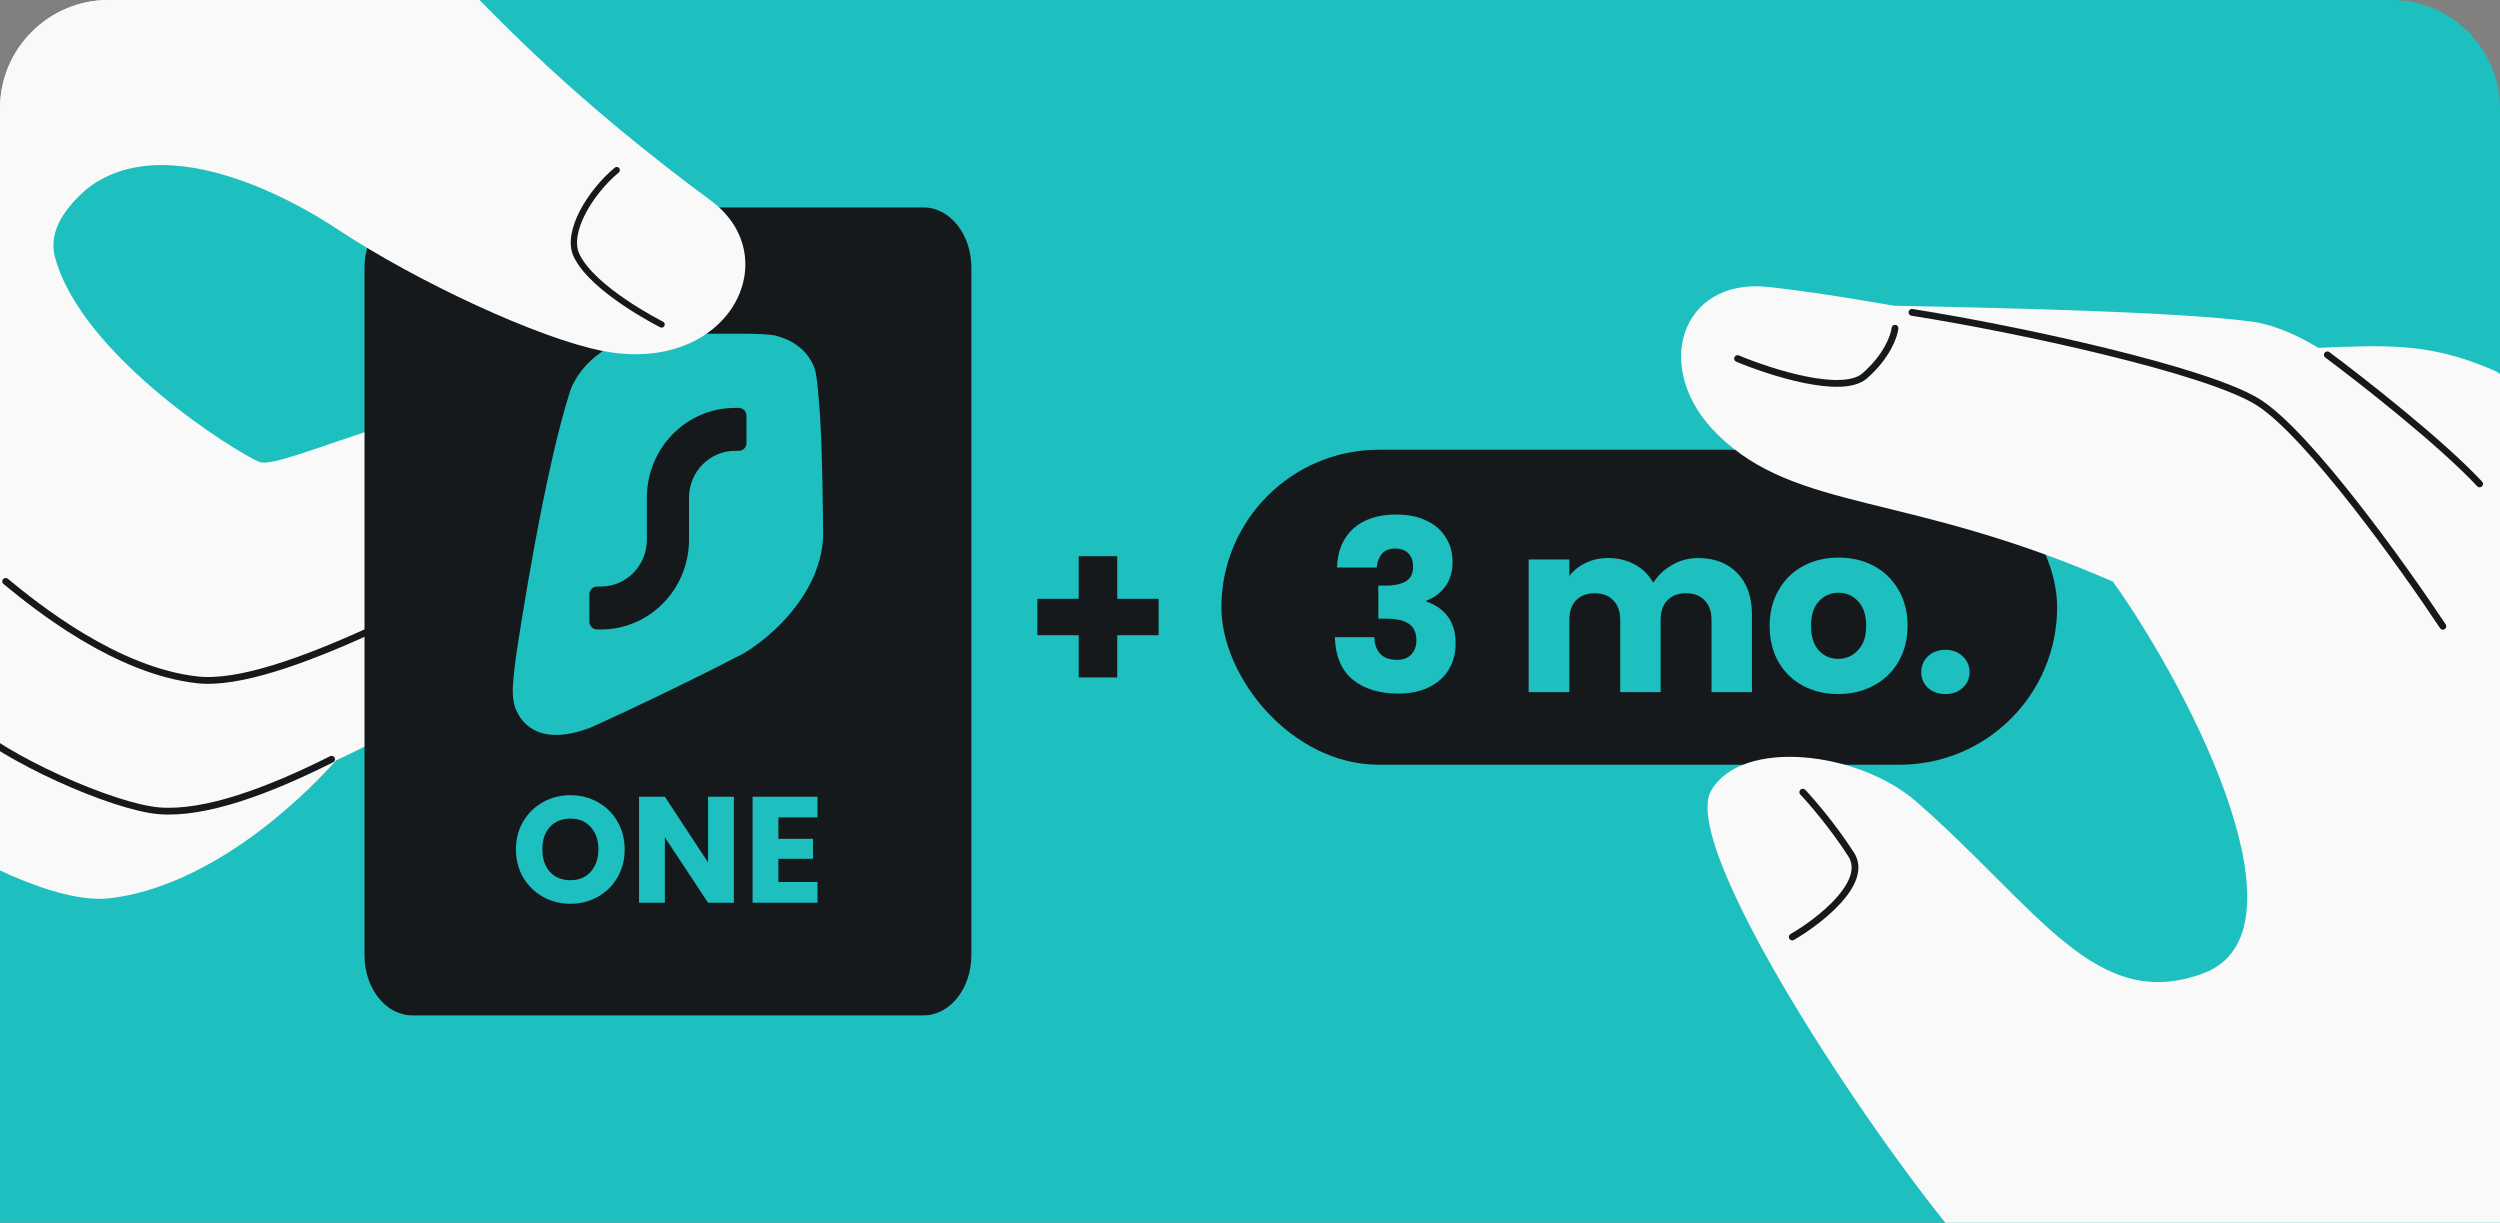
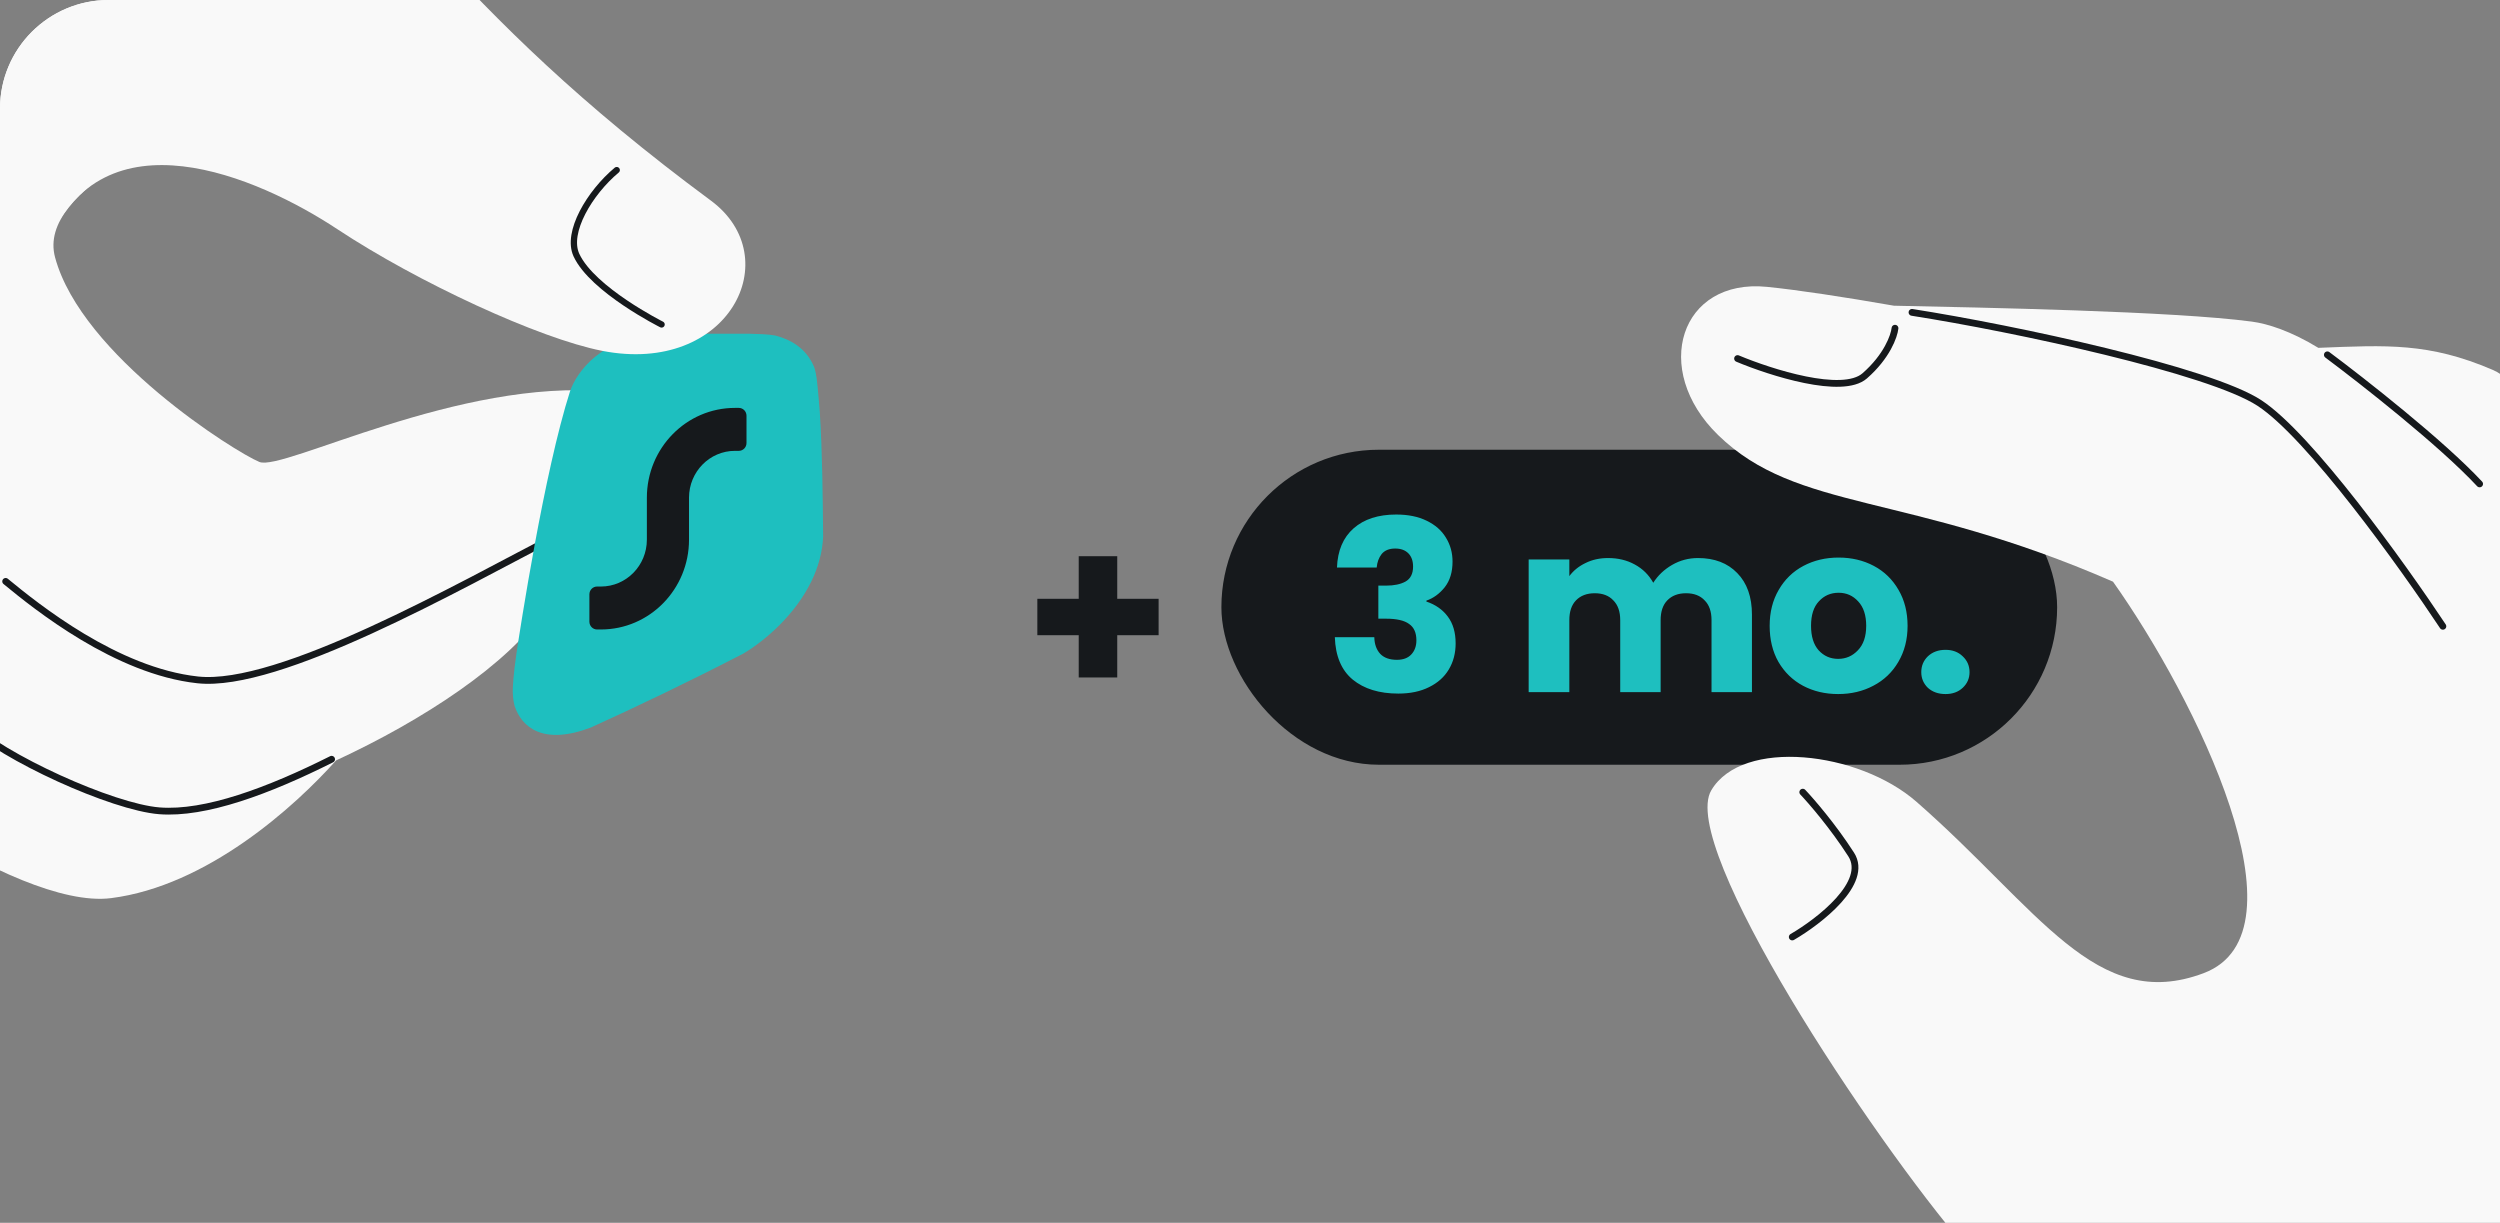
<svg xmlns="http://www.w3.org/2000/svg" width="368" height="180" viewBox="0 0 368 180" fill="none">
  <rect x="0" y="0" width="368" height="180" fill="#808080" stroke="none" />
  <g clip-path="url(#clip0_1726_71121)">
-     <path d="M0 16C0 7.163 7.163 0 16 0H352C360.837 0 368 7.163 368 16V180H0V16Z" fill="#1EBFBF" />
    <path d="M170.548 93.497H164.458V99.727H158.788V93.497H152.697V88.142H158.788V81.876H164.458V88.142H170.548V93.497Z" fill="#16191C" />
    <rect x="179.789" y="66.201" width="123.022" height="46.368" rx="23.184" fill="#16191C" />
    <path d="M196.803 83.544C196.896 81.047 197.713 79.122 199.253 77.769C200.793 76.415 202.882 75.739 205.518 75.739C207.269 75.739 208.762 76.042 209.999 76.649C211.259 77.256 212.204 78.084 212.834 79.134C213.487 80.184 213.814 81.362 213.814 82.669C213.814 84.209 213.429 85.469 212.659 86.45C211.889 87.406 210.99 88.059 209.964 88.41V88.55C211.294 88.993 212.344 89.728 213.114 90.755C213.884 91.781 214.269 93.1 214.269 94.71C214.269 96.157 213.931 97.44 213.254 98.56C212.601 99.657 211.632 100.52 210.349 101.15C209.089 101.78 207.584 102.095 205.833 102.095C203.033 102.095 200.793 101.407 199.113 100.03C197.456 98.653 196.581 96.577 196.488 93.8H202.298C202.322 94.827 202.613 95.643 203.173 96.25C203.733 96.833 204.55 97.125 205.623 97.125C206.534 97.125 207.234 96.868 207.724 96.355C208.237 95.818 208.494 95.118 208.494 94.255C208.494 93.135 208.132 92.33 207.409 91.84C206.709 91.326 205.577 91.07 204.013 91.07H202.893V86.204H204.013C205.203 86.204 206.16 86.006 206.884 85.609C207.63 85.189 208.004 84.454 208.004 83.404C208.004 82.564 207.77 81.911 207.304 81.444C206.837 80.978 206.195 80.744 205.378 80.744C204.492 80.744 203.827 81.013 203.383 81.549C202.963 82.086 202.718 82.751 202.648 83.544H196.803ZM249.942 82.144C252.369 82.144 254.294 82.879 255.717 84.349C257.164 85.819 257.887 87.861 257.887 90.475V101.885H251.937V91.28C251.937 90.02 251.598 89.051 250.922 88.375C250.268 87.674 249.358 87.325 248.192 87.325C247.025 87.325 246.103 87.674 245.426 88.375C244.773 89.051 244.446 90.02 244.446 91.28V101.885H238.496V91.28C238.496 90.02 238.158 89.051 237.481 88.375C236.828 87.674 235.918 87.325 234.751 87.325C233.584 87.325 232.662 87.674 231.986 88.375C231.332 89.051 231.006 90.02 231.006 91.28V101.885H225.02V82.354H231.006V84.804C231.612 83.988 232.406 83.346 233.386 82.879C234.366 82.389 235.474 82.144 236.711 82.144C238.181 82.144 239.488 82.459 240.631 83.089C241.798 83.719 242.708 84.618 243.361 85.784C244.038 84.711 244.96 83.836 246.126 83.159C247.293 82.483 248.565 82.144 249.942 82.144ZM270.575 102.165C268.661 102.165 266.935 101.757 265.395 100.94C263.878 100.124 262.676 98.957 261.789 97.44C260.926 95.923 260.494 94.15 260.494 92.12C260.494 90.113 260.938 88.351 261.824 86.835C262.711 85.294 263.924 84.116 265.465 83.299C267.005 82.483 268.731 82.074 270.645 82.074C272.558 82.074 274.285 82.483 275.825 83.299C277.365 84.116 278.579 85.294 279.465 86.835C280.352 88.351 280.795 90.113 280.795 92.12C280.795 94.127 280.34 95.9 279.43 97.44C278.544 98.957 277.319 100.124 275.755 100.94C274.215 101.757 272.488 102.165 270.575 102.165ZM270.575 96.985C271.718 96.985 272.687 96.565 273.48 95.725C274.297 94.885 274.705 93.683 274.705 92.12C274.705 90.556 274.308 89.355 273.515 88.515C272.745 87.674 271.788 87.254 270.645 87.254C269.478 87.254 268.51 87.674 267.74 88.515C266.97 89.331 266.585 90.533 266.585 92.12C266.585 93.683 266.958 94.885 267.705 95.725C268.475 96.565 269.431 96.985 270.575 96.985ZM286.382 102.165C285.332 102.165 284.469 101.862 283.792 101.255C283.139 100.625 282.812 99.855 282.812 98.945C282.812 98.012 283.139 97.23 283.792 96.6C284.469 95.97 285.332 95.655 286.382 95.655C287.409 95.655 288.249 95.97 288.902 96.6C289.579 97.23 289.917 98.012 289.917 98.945C289.917 99.855 289.579 100.625 288.902 101.255C288.249 101.862 287.409 102.165 286.382 102.165Z" fill="#1EBFBF" />
    <path d="M89.415 57.647C67.667 55.578 41.646 69.406 38.185 68.001C34.724 66.596 12.033 52.394 8.111 37.904C6.711 32.734 11.556 28.13 17.99 23.776C25.456 15.273 49.612 -0.603 44.867 -22.671C46.635 -26.923 72.577 -17.864 68.722 -23.167C59.04 -36.49 15.571 -80.553 -63.942 -89.933C-101.257 -67.023 -99.6 -16.811 -94.108 5.432C-77.493 1.155 -49.759 41.975 -49.759 41.975C-44.476 46.693 -38.927 52.018 -32.953 57.647C-41.072 54.844 -51.302 62.337 -23.986 89.695C-24.085 90.449 -33.102 98.707 -31.299 104.264C-29.104 111.026 2.2 134 16.346 132.206C30.493 130.412 43.394 118.743 49.475 111.931C62.203 106.044 74.857 97.782 80.265 89.695L88.405 78.461C88.864 77.964 89.205 77.498 89.415 77.067L89.415 57.647Z" fill="#F9F9F9" />
    <path d="M0.834 85.58C5.388 89.331 17.14 98.779 29.099 100.079C41.059 101.379 67.301 86.474 82.501 78.57L81.315 92.466M-4.626 106.546C0.324 111.419 16.524 118.807 23.463 119.352C30.228 119.883 39.534 116.418 48.812 111.762" stroke="#16191C" stroke-linecap="round" />
-     <path d="M-73.722 -80.907C-109.128 -55.146 -103.545 -5.216 -96.327 16.528C-55.609 -8.642 -80.117 -59.606 27.742 -52.646C4.312 -66.127 -29.669 -79.186 -73.722 -80.907Z" fill="#16191C" />
-     <path d="M53.654 39.394C53.654 34.503 56.8 30.538 60.68 30.538L135.961 30.538C139.841 30.538 142.987 34.503 142.987 39.394L142.987 140.606C142.987 145.497 139.841 149.462 135.961 149.462L60.68 149.462C56.8 149.462 53.654 145.497 53.654 140.606L53.654 39.394Z" fill="#16191C" />
    <path d="M110.188 49.121C111.642 49.16 113.014 49.188 114.122 49.388C116.441 49.989 118.626 51.276 119.762 53.853C119.762 53.853 120.018 54.311 120.203 55.632C120.389 56.952 120.671 60.617 120.671 60.617C121.06 66.702 121.102 73.031 121.165 78.995C121.064 81.329 120.425 83.523 119.456 85.528C117.087 90.429 112.746 94.206 109.481 96.171C101.402 100.358 93.588 104.085 86.974 107.088C79.972 109.758 76.794 107.078 75.74 103.896C75.527 103.03 75.453 102.139 75.485 101.316C75.485 101.316 75.55 99.342 76.034 96.101C76.519 92.859 80.088 69.521 83.922 57.557C84.89 54.793 88.497 49.603 97.079 49.121H110.188Z" fill="#1EBFBF" />
    <path d="M108.756 60.042C109.379 60.042 109.884 60.556 109.884 61.191V65.215C109.884 65.85 109.379 66.364 108.756 66.364H108.192C104.454 66.364 101.423 69.452 101.423 73.262V79.441C101.423 86.742 95.615 92.66 88.451 92.66H87.887C87.264 92.66 86.759 92.146 86.759 91.511L86.759 87.487C86.759 86.852 87.264 86.338 87.887 86.338H88.451C92.189 86.338 95.219 83.25 95.219 79.441V73.262C95.219 65.96 101.027 60.042 108.192 60.042L108.756 60.042Z" fill="#16191C" />
-     <path d="M83.971 133.035C82.504 133.035 81.156 132.694 79.926 132.012C78.71 131.33 77.74 130.382 77.014 129.167C76.302 127.937 75.947 126.559 75.947 125.032C75.947 123.506 76.302 122.135 77.014 120.92C77.74 119.705 78.71 118.757 79.926 118.075C81.156 117.393 82.504 117.053 83.971 117.053C85.438 117.053 86.779 117.393 87.994 118.075C89.224 118.757 90.188 119.705 90.884 120.92C91.595 122.135 91.951 123.506 91.951 125.032C91.951 126.559 91.595 127.937 90.884 129.167C90.173 130.382 89.21 131.33 87.994 132.012C86.779 132.694 85.438 133.035 83.971 133.035ZM83.971 129.567C85.216 129.567 86.209 129.152 86.95 128.322C87.706 127.492 88.083 126.396 88.083 125.032C88.083 123.654 87.706 122.558 86.95 121.743C86.209 120.913 85.216 120.498 83.971 120.498C82.712 120.498 81.704 120.905 80.948 121.72C80.207 122.535 79.837 123.639 79.837 125.032C79.837 126.411 80.207 127.515 80.948 128.344C81.704 129.16 82.712 129.567 83.971 129.567ZM108.025 132.879H104.224L97.867 123.254V132.879H94.066V117.275H97.867L104.224 126.944V117.275H108.025V132.879ZM114.581 120.32V123.476H119.672V126.411H114.581V129.834H120.338V132.879H110.78V117.275H120.338V120.32H114.581Z" fill="#1EBFBF" />
    <path d="M49.677 33.748C37.87 25.942 15.045 16.121 6.967 35.959L-8.16 13.593L30.093 -42.396C57.354 -18.017 65.736 0.777 104.637 29.524C115.991 37.914 107.292 55.293 88.635 51.643C79.365 49.83 61.484 41.553 49.677 33.748Z" fill="#F9F9F9" />
    <path d="M97.386 47.761C97.386 47.761 87.229 42.665 84.852 37.553C83.302 34.219 86.8 28.368 90.782 25.039" stroke="#16191C" stroke-width="0.925" stroke-linecap="round" />
    <path d="M411.028 150.549L379.641 82.794C411.689 83.09 410.277 128.621 411.028 150.549Z" fill="#16191C" />
    <path d="M260.113 42.227C247.35 40.936 242.981 54.375 252.894 64.03C264.592 75.422 280.625 72.346 311.034 85.623C323.254 102.865 340.213 137.287 324.374 143.251C308.534 149.215 300.15 133.818 282.111 118.027C273.584 110.563 256.459 108.613 251.899 116.337C247.043 124.563 275.422 167.414 289.44 183.721C294.155 189.207 288.103 182.941 326.598 196.613L325.738 235.584L420.611 243.863C417.427 217.241 413.043 177.308 405.189 142.328L400.118 135.579C401.31 126.864 403.24 110.752 400.624 106.29C399.252 103.95 389.354 93.151 377.281 81.423C376.928 73.756 374.353 57.621 366.877 54.424C357.53 50.428 351.361 50.795 341.259 51.203C337.233 48.742 333.828 47.657 331.501 47.345C319.941 45.794 291.517 45.278 278.789 45C271.336 43.697 264.656 42.686 260.113 42.227Z" fill="#F9F9F9" />
    <path d="M263.821 137.924C267.816 135.599 275.143 129.916 272.495 125.787C269.847 121.658 266.64 117.946 265.368 116.606M281.446 45.981C296.652 48.365 325.196 54.503 332.572 59.312C339.948 64.12 353.659 83.235 359.592 92.191M342.587 52.23C347.739 56.068 359.434 65.242 365.001 71.233M255.769 52.78C260.64 54.824 271.202 58.197 274.484 55.328C277.766 52.459 278.824 49.456 278.943 48.313" stroke="#16191C" stroke-linecap="round" />
  </g>
  <defs>
    <clipPath id="clip0_1726_71121">
      <path d="M0 16C0 7.163 7.163 0 16 0H352C360.837 0 368 7.163 368 16V180H0V16Z" fill="white" />
    </clipPath>
  </defs>
</svg>